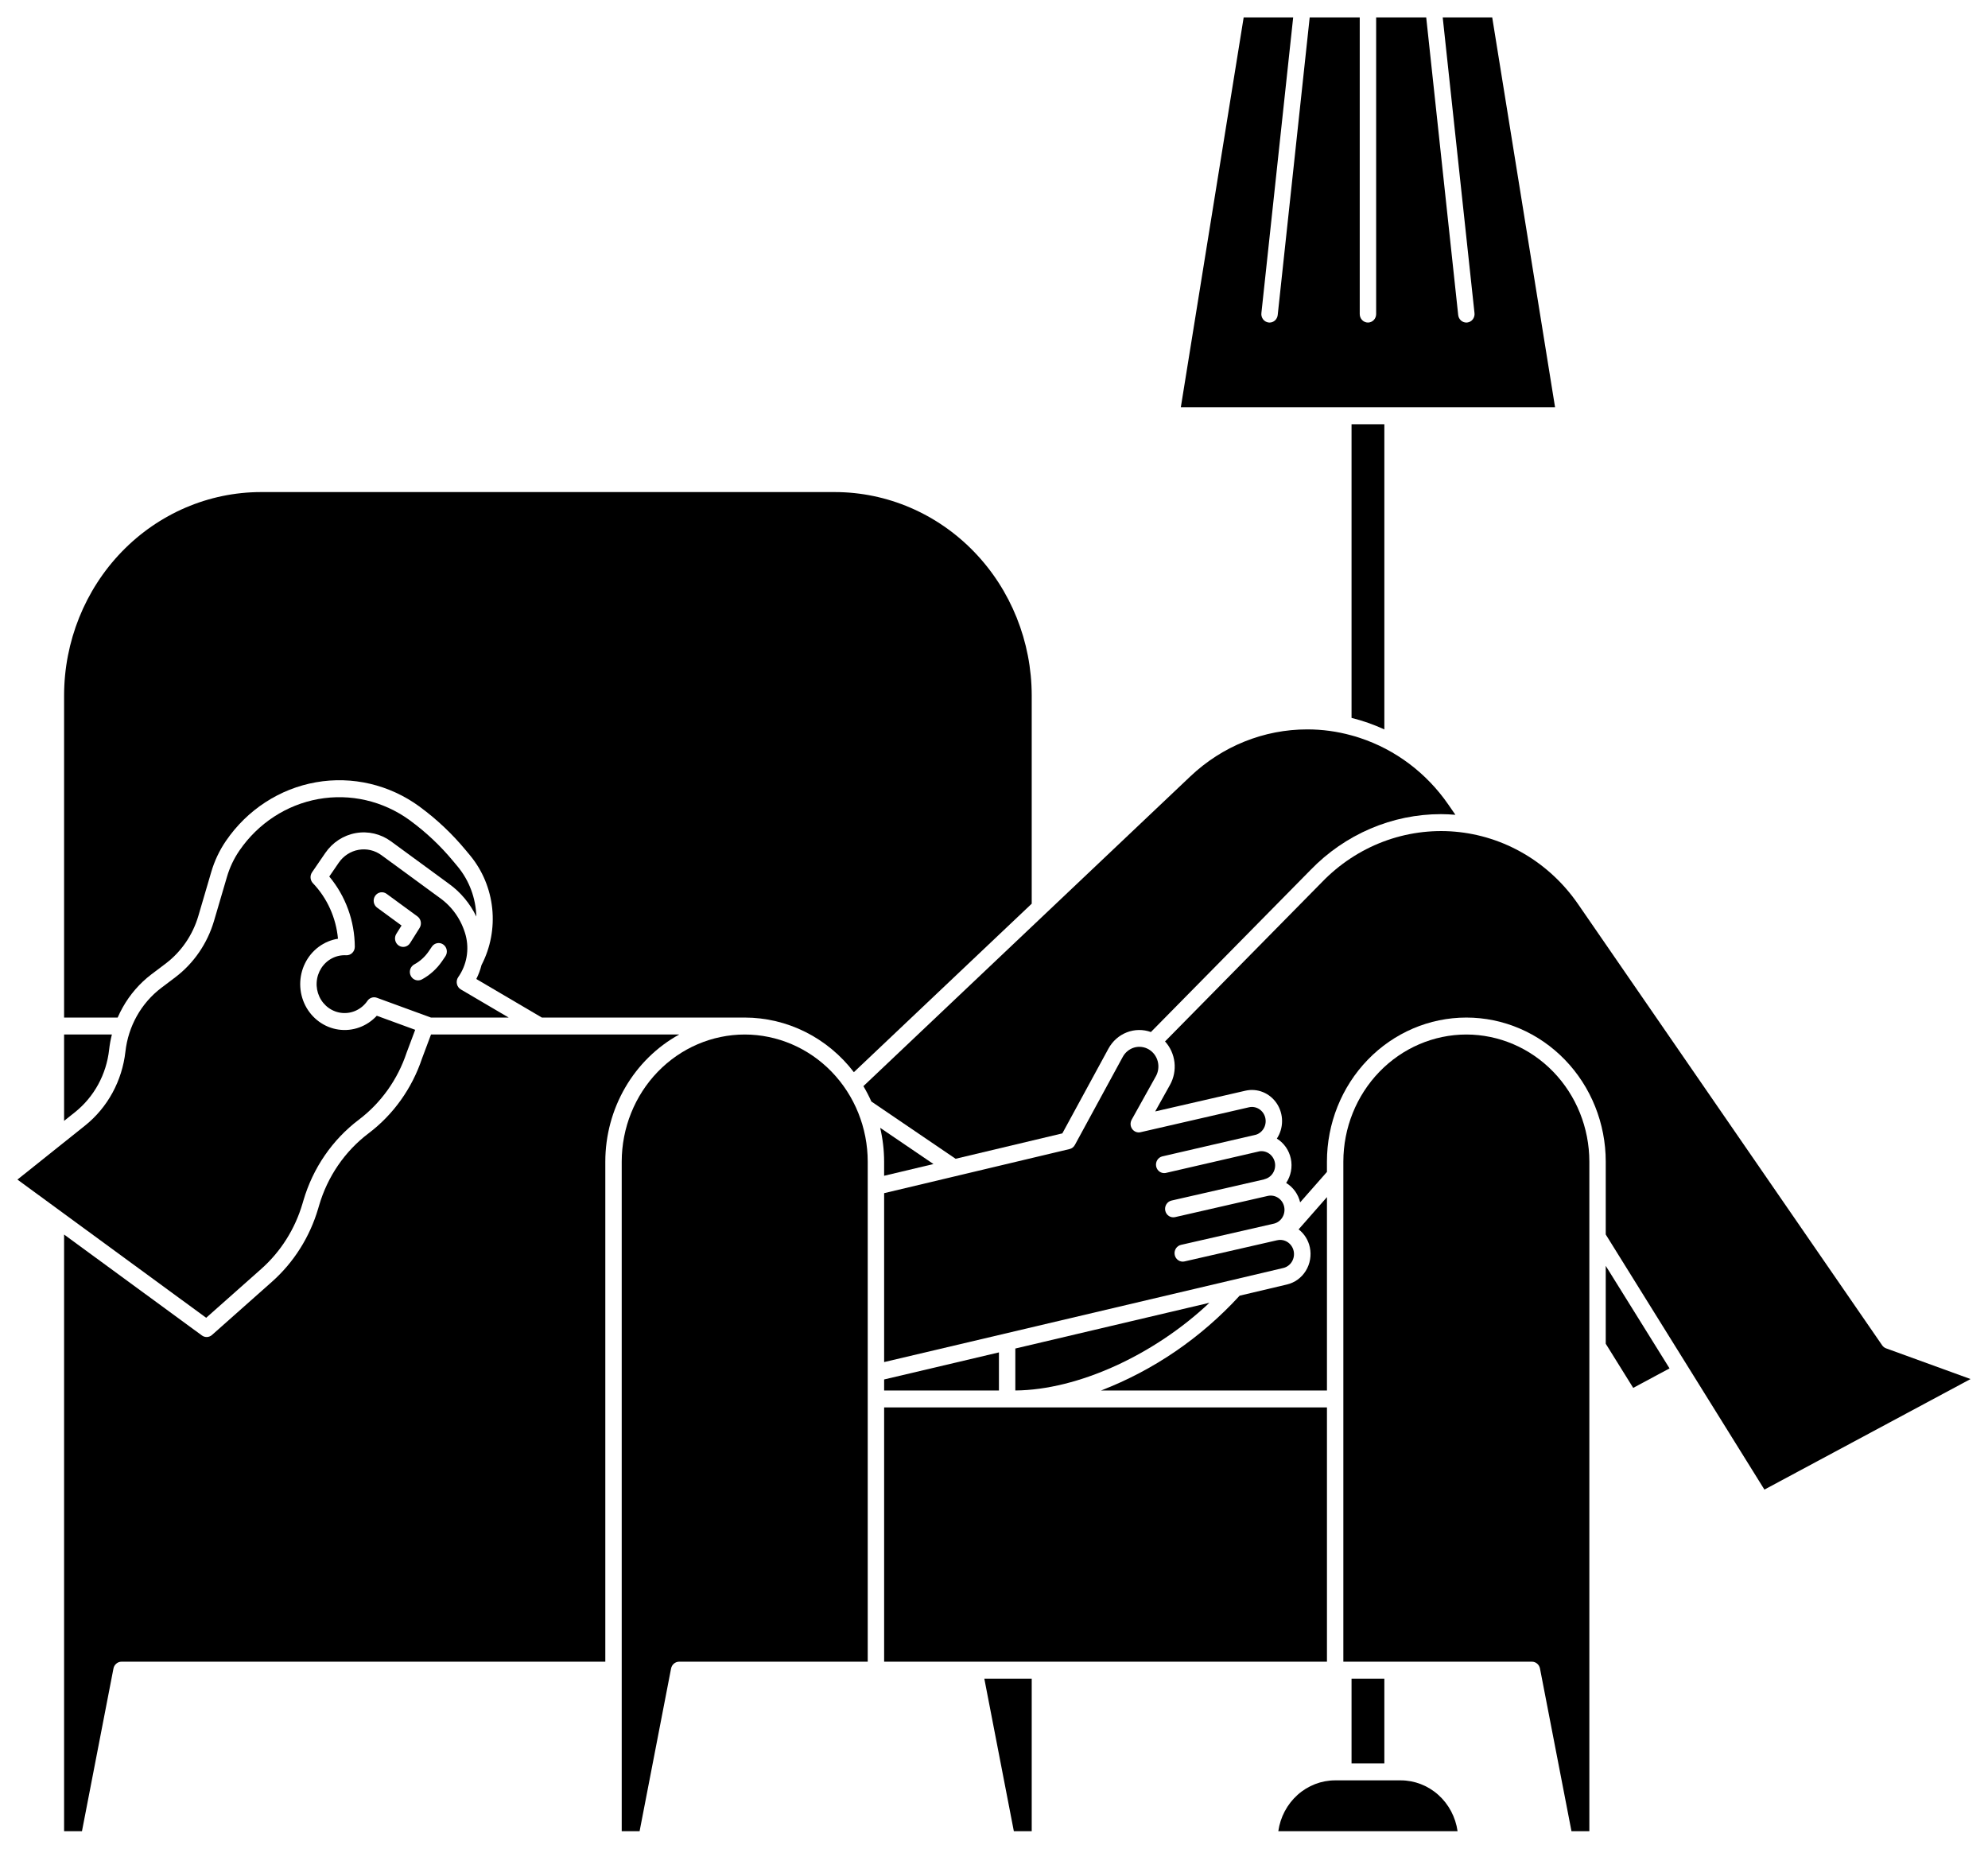
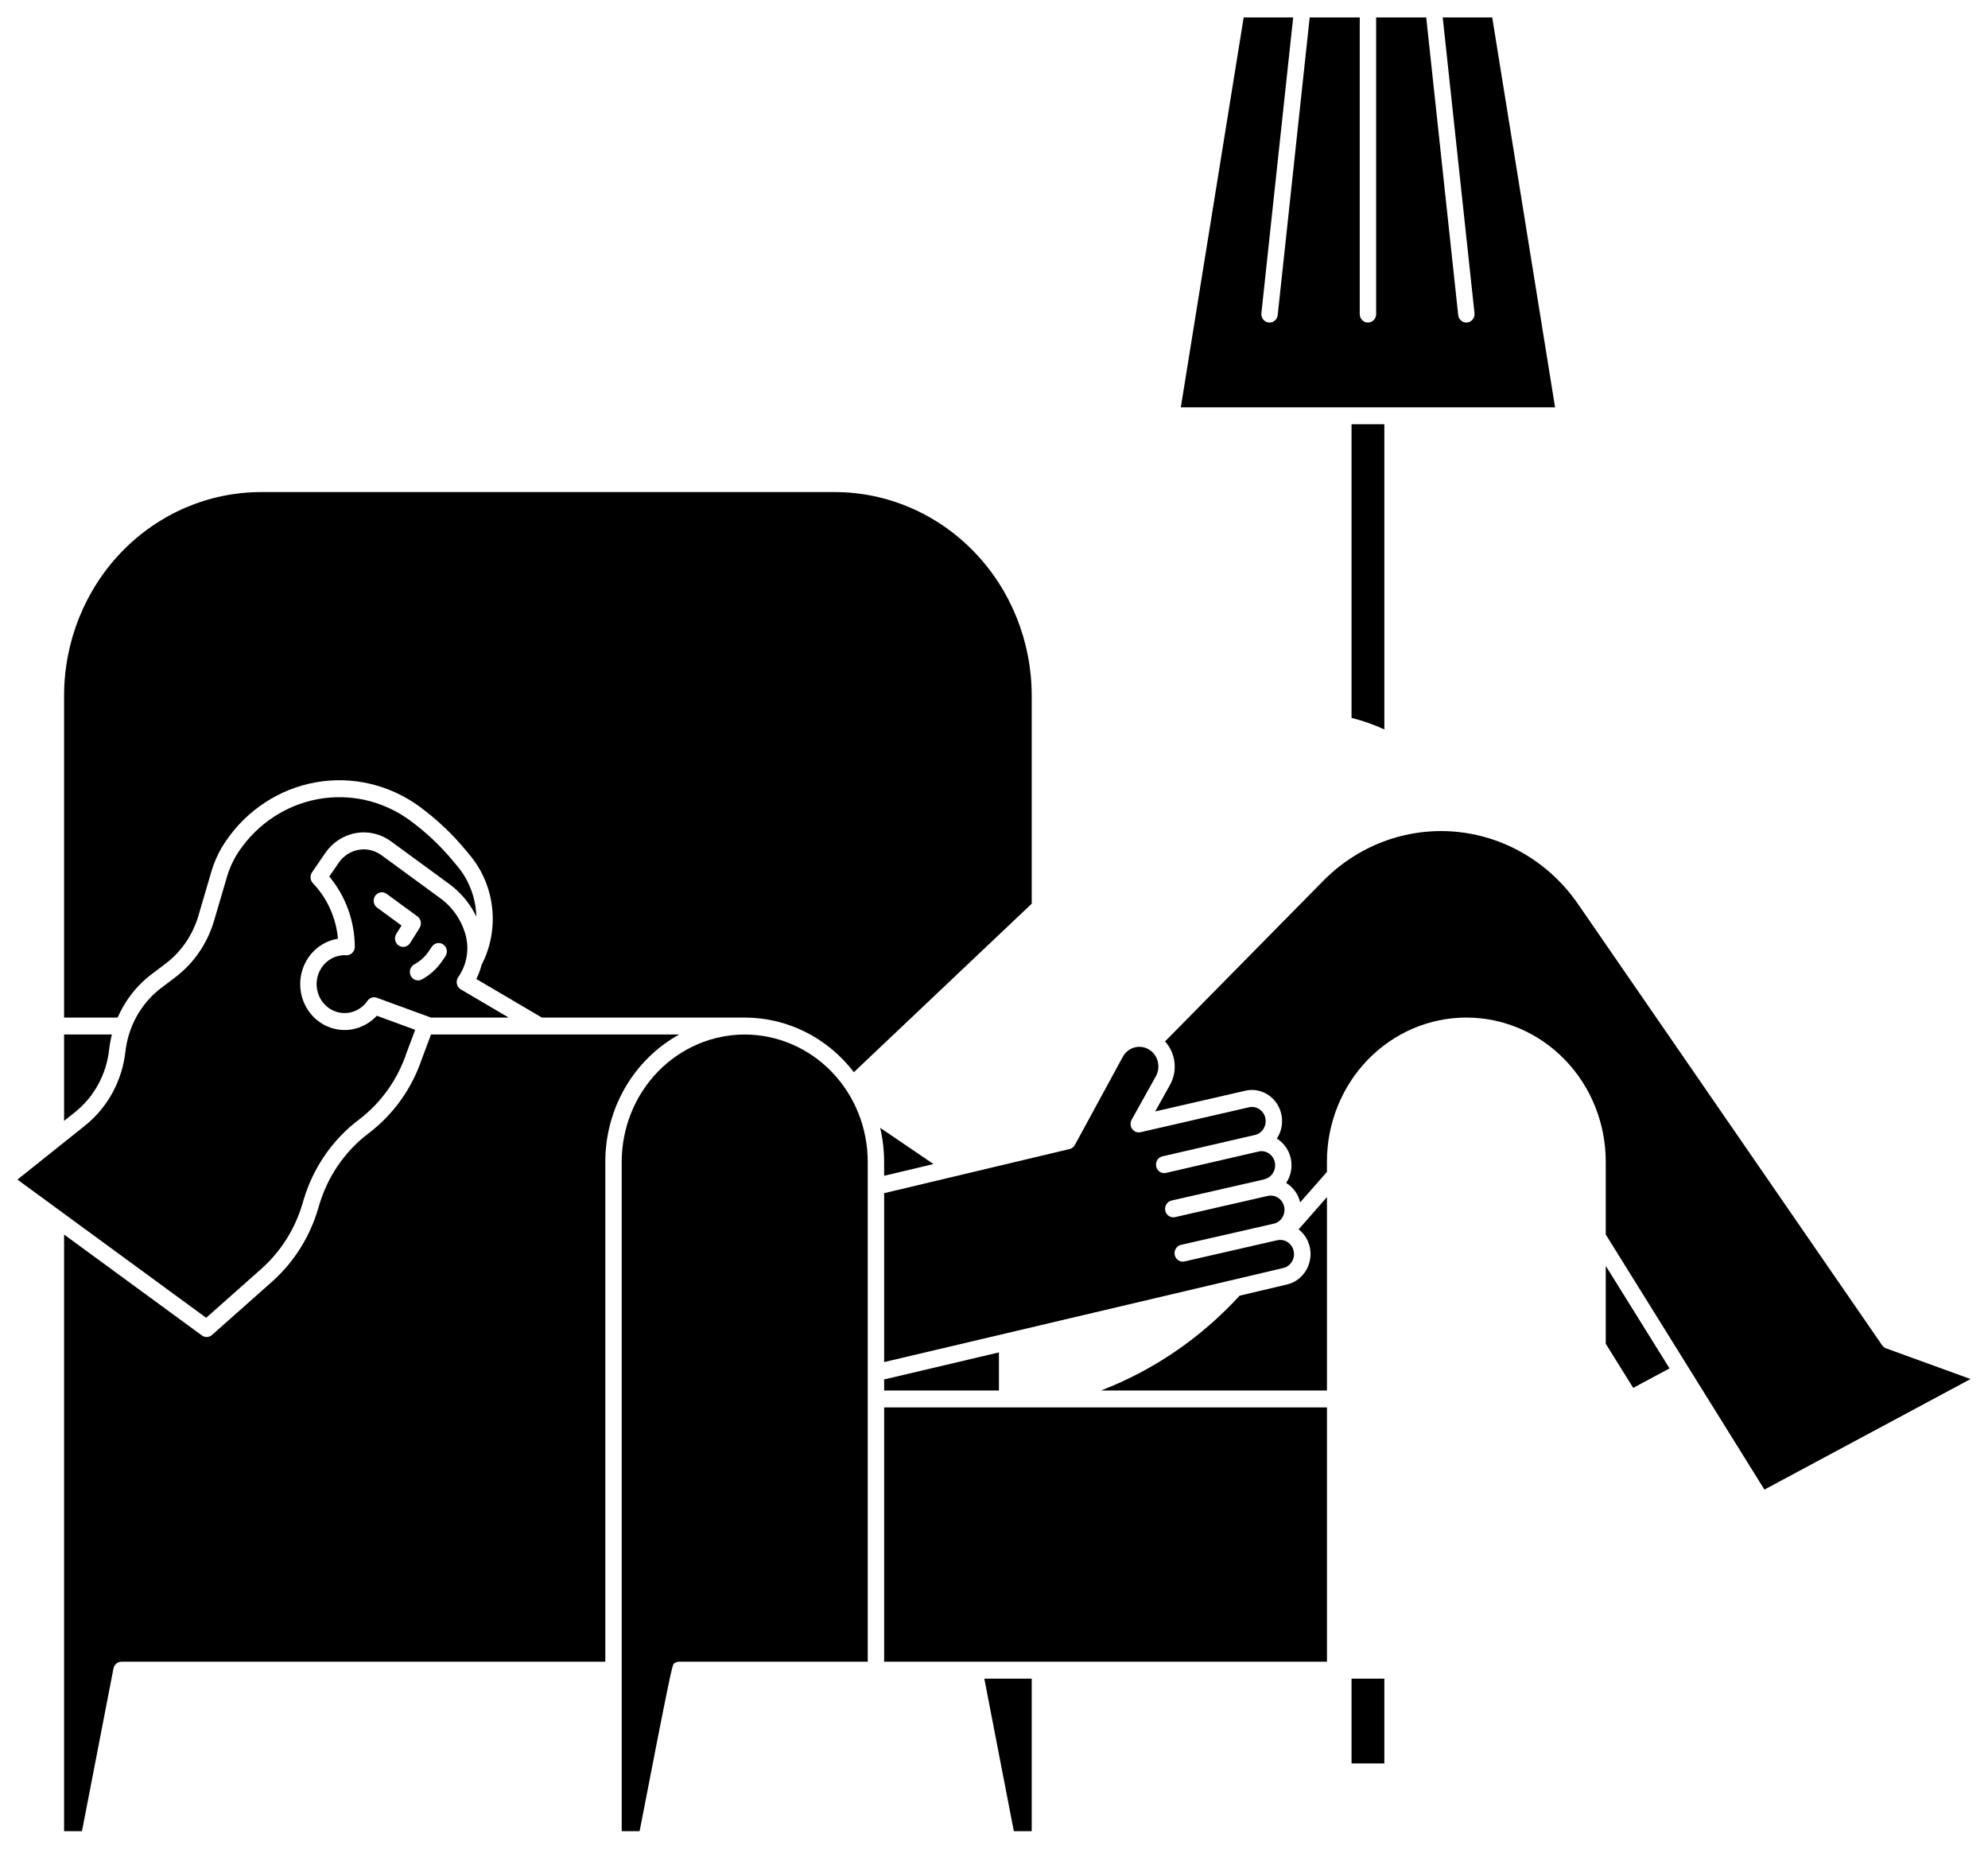
<svg xmlns="http://www.w3.org/2000/svg" viewBox="1945 2444.988 114 106" width="114" height="106">
  <path fill="black" stroke="none" fill-opacity="1" stroke-width="1" stroke-opacity="1" baseline-shift="baseline" color-interpolation-filters="linearRGB" color-interpolation="sRGB" color="rgb(51, 51, 51)" font-stretch="normal" id="tSvg88cb5bef2f" title="Path 32" d="M 2024.384 2541.241 C 2023.757 2541.241 2023.13 2541.241 2022.503 2541.241 C 2022.503 2542.861 2022.503 2544.481 2022.503 2546.101 C 2023.13 2546.101 2023.757 2546.101 2024.384 2546.101C 2024.384 2544.481 2024.384 2542.861 2024.384 2541.241Z" style="" />
  <path fill="black" stroke="none" fill-opacity="1" stroke-width="1" stroke-opacity="1" baseline-shift="baseline" color-interpolation-filters="linearRGB" color-interpolation="sRGB" color="rgb(51, 51, 51)" font-stretch="normal" id="tSvgabb41220a4" title="Path 33" d="M 2024.384 2486.813 C 2024.384 2480.98 2024.384 2475.148 2024.384 2469.315 C 2023.757 2469.315 2023.13 2469.315 2022.503 2469.315 C 2022.503 2474.928 2022.503 2480.54 2022.503 2486.152C 2023.149 2486.312 2023.778 2486.533 2024.384 2486.813Z" style="" />
  <path fill="black" stroke="none" fill-opacity="1" stroke-width="1" stroke-opacity="1" baseline-shift="baseline" color-interpolation-filters="linearRGB" color-interpolation="sRGB" color="rgb(51, 51, 51)" font-stretch="normal" id="tSvgb15b6a59f5" title="Path 34" d="M 1983.948 2504.306 C 1979.204 2504.306 1974.46 2504.306 1969.716 2504.306 C 1969.544 2504.765 1969.372 2505.223 1969.2 2505.682 C 1968.624 2507.403 1967.554 2508.901 1966.131 2509.975 C 1964.778 2510.998 1963.783 2512.449 1963.298 2514.108 C 1963.28 2514.167 1963.263 2514.225 1963.246 2514.284 C 1962.766 2515.917 1961.845 2517.375 1960.592 2518.486 C 1959.447 2519.502 1958.302 2520.518 1957.157 2521.534 C 1957.077 2521.605 1956.977 2521.646 1956.872 2521.651 C 1956.767 2521.656 1956.664 2521.625 1956.578 2521.562 C 1953.944 2519.633 1951.31 2517.704 1948.675 2515.775 C 1948.675 2527.179 1948.675 2538.584 1948.675 2549.988 C 1949.017 2549.988 1949.359 2549.988 1949.7 2549.988 C 1950.302 2546.879 1950.904 2543.769 1951.506 2540.659 C 1951.527 2540.549 1951.585 2540.45 1951.669 2540.379 C 1951.753 2540.308 1951.858 2540.268 1951.967 2540.268 C 1961.215 2540.268 1970.463 2540.268 1979.711 2540.268 C 1979.711 2530.711 1979.711 2521.153 1979.711 2511.596 C 1979.712 2510.098 1980.107 2508.629 1980.853 2507.345C 1981.599 2506.061 1982.669 2505.01 1983.948 2504.306Z" style="" />
-   <path fill="black" stroke="none" fill-opacity="1" stroke-width="1" stroke-opacity="1" baseline-shift="baseline" color-interpolation-filters="linearRGB" color-interpolation="sRGB" color="rgb(51, 51, 51)" font-stretch="normal" id="tSvg54c2ce6da9" title="Path 35" d="M 1987.705 2504.306 C 1985.835 2504.308 1984.042 2505.077 1982.72 2506.443 C 1981.398 2507.81 1980.654 2509.663 1980.652 2511.596 C 1980.652 2524.393 1980.652 2537.191 1980.652 2549.988 C 1980.993 2549.988 1981.335 2549.988 1981.677 2549.988 C 1982.279 2546.879 1982.88 2543.769 1983.482 2540.659 C 1983.504 2540.549 1983.561 2540.45 1983.645 2540.379 C 1983.729 2540.308 1983.835 2540.268 1983.943 2540.268 C 1987.548 2540.268 1991.154 2540.268 1994.759 2540.268 C 1994.759 2530.711 1994.759 2521.153 1994.759 2511.596 C 1994.757 2509.663 1994.013 2507.81 1992.691 2506.443C 1991.368 2505.077 1989.575 2504.308 1987.705 2504.306Z" style="" />
-   <path fill="black" stroke="none" fill-opacity="1" stroke-width="1" stroke-opacity="1" baseline-shift="baseline" color-interpolation-filters="linearRGB" color-interpolation="sRGB" color="rgb(51, 51, 51)" font-stretch="normal" id="tSvg1746654ee52" title="Path 36" d="M 2005.919 2509.975 C 2006.8 2508.356 2007.68 2506.737 2008.561 2505.118 C 2008.794 2504.689 2009.166 2504.358 2009.611 2504.184 C 2010.057 2504.009 2010.547 2504.002 2010.997 2504.164 C 2014.049 2501.066 2017.1 2497.969 2020.152 2494.871 C 2021.134 2493.856 2022.301 2493.051 2023.585 2492.502 C 2024.868 2491.952 2026.244 2491.67 2027.634 2491.67 C 2027.91 2491.67 2028.185 2491.686 2028.459 2491.708 C 2028.458 2491.707 2028.457 2491.706 2028.456 2491.704 C 2028.322 2491.509 2028.187 2491.314 2028.052 2491.119 C 2026.804 2489.311 2025.022 2487.97 2022.973 2487.297 C 2022.818 2487.243 2022.661 2487.197 2022.503 2487.156 C 2021.675 2486.926 2020.821 2486.81 2019.964 2486.811 C 2017.48 2486.809 2015.086 2487.772 2013.256 2489.508 C 2007.008 2495.427 2000.76 2501.346 1994.512 2507.266 C 1994.512 2507.266 1994.511 2507.267 1994.511 2507.267 C 1994.68 2507.551 1994.832 2507.844 1994.967 2508.147 C 1996.577 2509.242 1998.188 2510.336 1999.798 2511.431C 2001.838 2510.946 2003.879 2510.461 2005.919 2509.975Z" style="" />
+   <path fill="black" stroke="none" fill-opacity="1" stroke-width="1" stroke-opacity="1" baseline-shift="baseline" color-interpolation-filters="linearRGB" color-interpolation="sRGB" color="rgb(51, 51, 51)" font-stretch="normal" id="tSvg54c2ce6da9" title="Path 35" d="M 1987.705 2504.306 C 1985.835 2504.308 1984.042 2505.077 1982.72 2506.443 C 1981.398 2507.81 1980.654 2509.663 1980.652 2511.596 C 1980.652 2524.393 1980.652 2537.191 1980.652 2549.988 C 1980.993 2549.988 1981.335 2549.988 1981.677 2549.988 C 1983.504 2540.549 1983.561 2540.45 1983.645 2540.379 C 1983.729 2540.308 1983.835 2540.268 1983.943 2540.268 C 1987.548 2540.268 1991.154 2540.268 1994.759 2540.268 C 1994.759 2530.711 1994.759 2521.153 1994.759 2511.596 C 1994.757 2509.663 1994.013 2507.81 1992.691 2506.443C 1991.368 2505.077 1989.575 2504.308 1987.705 2504.306Z" style="" />
  <path fill="black" stroke="none" fill-opacity="1" stroke-width="1" stroke-opacity="1" baseline-shift="baseline" color-interpolation-filters="linearRGB" color-interpolation="sRGB" color="rgb(51, 51, 51)" font-stretch="normal" id="tSvg16b479f634" title="Path 37" d="M 2011.277 2506.709 C 2011.35 2506.581 2011.398 2506.438 2011.417 2506.29 C 2011.437 2506.142 2011.427 2505.992 2011.39 2505.847 C 2011.353 2505.703 2011.288 2505.568 2011.2 2505.45 C 2011.112 2505.331 2011.001 2505.233 2010.876 2505.159 C 2010.75 2505.085 2010.612 2505.038 2010.468 2505.02 C 2010.325 2505.001 2010.179 2505.013 2010.04 2505.053 C 2009.901 2505.094 2009.771 2505.163 2009.658 2505.256 C 2009.545 2505.348 2009.451 2505.463 2009.381 2505.594 C 2008.466 2507.276 2007.552 2508.957 2006.637 2510.639 C 2006.605 2510.698 2006.561 2510.749 2006.509 2510.79 C 2006.456 2510.83 2006.396 2510.859 2006.333 2510.874 C 2002.788 2511.717 1999.244 2512.56 1995.7 2513.403 C 1995.7 2516.632 1995.7 2519.86 1995.7 2523.088 C 2003.33 2521.289 2010.961 2519.491 2018.591 2517.693 C 2018.793 2517.645 2018.968 2517.517 2019.079 2517.337 C 2019.19 2517.157 2019.229 2516.939 2019.186 2516.729 C 2019.143 2516.52 2019.022 2516.337 2018.85 2516.219 C 2018.677 2516.101 2018.467 2516.057 2018.264 2516.098 C 2018.261 2516.099 2018.257 2516.1 2018.254 2516.101 C 2018.249 2516.101 2018.244 2516.101 2018.238 2516.102 C 2016.467 2516.507 2014.696 2516.912 2012.925 2517.317 C 2012.803 2517.345 2012.675 2517.322 2012.57 2517.252 C 2012.465 2517.183 2012.391 2517.074 2012.364 2516.948 C 2012.337 2516.822 2012.36 2516.69 2012.427 2516.581 C 2012.494 2516.473 2012.6 2516.396 2012.722 2516.368 C 2014.497 2515.962 2016.272 2515.557 2018.047 2515.151 C 2018.052 2515.151 2018.056 2515.151 2018.06 2515.149 C 2018.261 2515.097 2018.434 2514.966 2018.542 2514.784 C 2018.65 2514.602 2018.684 2514.384 2018.638 2514.175 C 2018.592 2513.967 2018.469 2513.786 2018.295 2513.671 C 2018.121 2513.556 2017.91 2513.516 2017.707 2513.559 C 2015.932 2513.965 2014.157 2514.371 2012.382 2514.777 C 2012.26 2514.804 2012.132 2514.781 2012.027 2514.712 C 2011.922 2514.643 2011.848 2514.533 2011.821 2514.407 C 2011.794 2514.281 2011.817 2514.149 2011.884 2514.041 C 2011.951 2513.932 2012.057 2513.855 2012.179 2513.827 C 2013.954 2513.422 2015.729 2513.016 2017.504 2512.61 C 2017.504 2512.608 2017.503 2512.605 2017.503 2512.603 C 2017.701 2512.558 2017.875 2512.436 2017.988 2512.262 C 2018.101 2512.088 2018.145 2511.876 2018.111 2511.669 C 2018.076 2511.463 2017.966 2511.278 2017.803 2511.153 C 2017.64 2511.029 2017.436 2510.974 2017.235 2511.001 C 2017.211 2511.007 2011.84 2512.246 2011.84 2512.246 C 2011.72 2512.267 2011.598 2512.24 2011.497 2512.171 C 2011.397 2512.101 2011.326 2511.995 2011.3 2511.873 C 2011.274 2511.751 2011.294 2511.623 2011.356 2511.516 C 2011.419 2511.409 2011.519 2511.331 2011.635 2511.298 C 2011.635 2511.298 2017.007 2510.053 2017.031 2510.049 C 2017.225 2509.985 2017.386 2509.846 2017.483 2509.662 C 2017.58 2509.478 2017.604 2509.262 2017.551 2509.06 C 2017.498 2508.858 2017.371 2508.685 2017.198 2508.577 C 2017.024 2508.468 2016.817 2508.434 2016.619 2508.479 C 2014.547 2508.956 2012.475 2509.432 2010.403 2509.908 C 2010.314 2509.929 2010.222 2509.922 2010.136 2509.889 C 2010.051 2509.856 2009.977 2509.798 2009.923 2509.722 C 2009.869 2509.646 2009.837 2509.555 2009.832 2509.461 C 2009.827 2509.367 2009.849 2509.273 2009.894 2509.191C 2010.355 2508.364 2010.816 2507.537 2011.277 2506.709Z" style="" />
  <path fill="black" stroke="none" fill-opacity="1" stroke-width="1" stroke-opacity="1" baseline-shift="baseline" color-interpolation-filters="linearRGB" color-interpolation="sRGB" color="rgb(51, 51, 51)" font-stretch="normal" id="tSvg16a48700012" title="Path 38" d="M 1959.979 2517.749 C 1961.098 2516.757 1961.919 2515.456 1962.347 2513.999 C 1962.364 2513.94 1962.382 2513.882 1962.399 2513.823 C 1962.944 2511.964 1964.058 2510.339 1965.575 2509.192 C 1966.847 2508.23 1967.804 2506.888 1968.317 2505.348 C 1968.481 2504.911 1968.645 2504.473 1968.809 2504.036 C 1968.075 2503.767 1967.341 2503.498 1966.607 2503.23 C 1966.327 2503.533 1965.982 2503.764 1965.599 2503.901 C 1965.217 2504.039 1964.807 2504.081 1964.406 2504.022 C 1964.005 2503.964 1963.623 2503.807 1963.292 2503.565 C 1962.961 2503.324 1962.69 2503.004 1962.503 2502.632 C 1962.316 2502.261 1962.217 2501.848 1962.215 2501.429 C 1962.213 2501.01 1962.308 2500.597 1962.492 2500.224 C 1962.675 2499.85 1962.943 2499.528 1963.271 2499.283 C 1963.6 2499.037 1963.981 2498.877 1964.381 2498.814 C 1964.271 2497.612 1963.763 2496.486 1962.942 2495.627 C 1962.865 2495.546 1962.818 2495.439 1962.809 2495.325 C 1962.8 2495.211 1962.83 2495.098 1962.894 2495.005 C 1963.148 2494.634 1963.402 2494.263 1963.656 2493.893 C 1964.07 2493.289 1964.7 2492.88 1965.405 2492.756 C 1966.111 2492.631 1966.836 2492.802 1967.42 2493.229 C 1968.53 2494.042 1969.64 2494.855 1970.75 2495.668 C 1971.415 2496.148 1971.952 2496.792 1972.315 2497.542 C 1972.286 2496.489 1971.909 2495.478 1971.247 2494.677 C 1971.16 2494.572 1971.073 2494.468 1970.986 2494.364 C 1970.259 2493.486 1969.429 2492.703 1968.515 2492.035 C 1968.504 2492.027 1968.493 2492.019 1968.483 2492.01 C 1966.963 2490.91 1965.084 2490.477 1963.257 2490.805 C 1961.429 2491.133 1959.802 2492.195 1958.729 2493.759 C 1958.413 2494.22 1958.171 2494.731 1958.013 2495.273 C 1957.766 2496.113 1957.519 2496.953 1957.272 2497.794 C 1956.89 2499.085 1956.116 2500.215 1955.064 2501.016 C 1954.791 2501.223 1954.517 2501.43 1954.243 2501.636 C 1953.677 2502.067 1953.202 2502.613 1952.849 2503.241 C 1952.496 2503.87 1952.273 2504.567 1952.192 2505.288 C 1952.099 2506.117 1951.847 2506.918 1951.451 2507.645 C 1951.055 2508.372 1950.522 2509.01 1949.885 2509.521 C 1948.59 2510.555 1947.295 2511.589 1946 2512.624 C 1949.608 2515.265 1953.215 2517.907 1956.823 2520.549C 1957.875 2519.615 1958.927 2518.682 1959.979 2517.749Z" style="" />
  <path fill="black" stroke="none" fill-opacity="1" stroke-width="1" stroke-opacity="1" baseline-shift="baseline" color-interpolation-filters="linearRGB" color-interpolation="sRGB" color="rgb(51, 51, 51)" font-stretch="normal" id="tSvgda4c85471c" title="Path 39" d="M 2021.093 2513.629 C 2021.093 2517.325 2021.093 2521.021 2021.093 2524.717 C 2016.774 2524.717 2012.456 2524.717 2008.138 2524.717 C 2011.154 2523.556 2013.872 2521.697 2016.085 2519.281 C 2016.989 2519.068 2017.894 2518.854 2018.798 2518.64 C 2019.245 2518.536 2019.634 2518.254 2019.88 2517.855 C 2020.127 2517.455 2020.21 2516.971 2020.112 2516.509 C 2020.025 2516.097 2019.796 2515.731 2019.468 2515.479C 2020.01 2514.862 2020.551 2514.246 2021.093 2513.629Z" style="" />
  <path fill="black" stroke="none" fill-opacity="1" stroke-width="1" stroke-opacity="1" baseline-shift="baseline" color-interpolation-filters="linearRGB" color-interpolation="sRGB" color="rgb(51, 51, 51)" font-stretch="normal" id="tSvgc374210b16" title="Path 40" d="M 1952.035 2502.755 C 1952.452 2502.01 1953.014 2501.362 1953.686 2500.853 C 1953.961 2500.646 1954.235 2500.439 1954.509 2500.232 C 1955.397 2499.556 1956.051 2498.601 1956.373 2497.511 C 1956.62 2496.671 1956.866 2495.831 1957.113 2494.991 C 1957.3 2494.349 1957.587 2493.743 1957.962 2493.197 C 1959.183 2491.416 1961.038 2490.21 1963.119 2489.843 C 1965.2 2489.476 1967.337 2489.978 1969.06 2491.239 C 1969.072 2491.248 1969.084 2491.257 1969.094 2491.266 C 1970.057 2491.975 1970.932 2492.802 1971.701 2493.73 C 1971.788 2493.834 1971.875 2493.938 1971.961 2494.042 C 1972.669 2494.9 1973.109 2495.958 1973.226 2497.079 C 1973.342 2498.2 1973.128 2499.331 1972.612 2500.323 C 1972.542 2500.601 1972.442 2500.869 1972.313 2501.123 C 1973.566 2501.86 1974.82 2502.597 1976.073 2503.334 C 1979.95 2503.334 1983.828 2503.334 1987.705 2503.334 C 1988.909 2503.334 1990.098 2503.616 1991.182 2504.158 C 1992.266 2504.701 1993.217 2505.489 1993.964 2506.466 C 1993.965 2506.465 1993.966 2506.464 1993.966 2506.464 C 1997.365 2503.244 2000.764 2500.024 2004.163 2496.805 C 2004.163 2492.825 2004.163 2488.846 2004.163 2484.867 C 2004.16 2481.774 2002.97 2478.81 2000.854 2476.623 C 1998.738 2474.437 1995.87 2473.207 1992.878 2473.203 C 1981.905 2473.203 1970.933 2473.203 1959.961 2473.203 C 1956.969 2473.207 1954.1 2474.437 1951.984 2476.623 C 1949.869 2478.81 1948.678 2481.774 1948.675 2484.867 C 1948.675 2491.022 1948.675 2497.178 1948.675 2503.334 C 1949.699 2503.334 1950.723 2503.334 1951.747 2503.334C 1951.833 2503.136 1951.93 2502.943 1952.035 2502.755Z" style="" />
  <path fill="black" stroke="none" fill-opacity="1" stroke-width="1" stroke-opacity="1" baseline-shift="baseline" color-interpolation-filters="linearRGB" color-interpolation="sRGB" color="rgb(51, 51, 51)" font-stretch="normal" id="tSvg2125f1a1e8" title="Path 41" d="M 1951.257 2505.181 C 1951.29 2504.886 1951.343 2504.593 1951.416 2504.306 C 1950.502 2504.306 1949.589 2504.306 1948.675 2504.306 C 1948.675 2505.957 1948.675 2507.608 1948.675 2509.258 C 1948.887 2509.09 1949.098 2508.921 1949.31 2508.752 C 1949.848 2508.32 1950.297 2507.782 1950.632 2507.169C 1950.966 2506.556 1951.179 2505.88 1951.257 2505.181Z" style="" />
  <path fill="black" stroke="none" fill-opacity="1" stroke-width="1" stroke-opacity="1" baseline-shift="baseline" color-interpolation-filters="linearRGB" color-interpolation="sRGB" color="rgb(51, 51, 51)" font-stretch="normal" id="tSvge0d0775689" title="Path 42" d="M 1964.85 2499.762 C 1964.571 2499.746 1964.293 2499.805 1964.043 2499.934 C 1963.793 2500.063 1963.581 2500.257 1963.426 2500.497 C 1963.271 2500.737 1963.179 2501.015 1963.16 2501.303 C 1963.14 2501.59 1963.194 2501.878 1963.315 2502.138 C 1963.436 2502.398 1963.621 2502.621 1963.851 2502.784 C 1964.081 2502.948 1964.349 2503.046 1964.627 2503.07 C 1964.905 2503.094 1965.184 2503.043 1965.437 2502.921 C 1965.691 2502.8 1965.909 2502.612 1966.07 2502.376 C 1966.129 2502.29 1966.214 2502.226 1966.312 2502.194 C 1966.409 2502.162 1966.514 2502.164 1966.611 2502.199 C 1967.645 2502.577 1968.679 2502.956 1969.713 2503.334 C 1971.199 2503.334 1972.685 2503.334 1974.17 2503.334 C 1973.256 2502.796 1972.341 2502.259 1971.426 2501.721 C 1971.369 2501.688 1971.319 2501.642 1971.28 2501.587 C 1971.241 2501.533 1971.214 2501.47 1971.2 2501.404 C 1971.185 2501.338 1971.185 2501.269 1971.198 2501.203 C 1971.21 2501.136 1971.237 2501.073 1971.275 2501.018 C 1971.516 2500.676 1971.68 2500.282 1971.754 2499.866 C 1971.828 2499.449 1971.811 2499.021 1971.703 2498.612 C 1971.465 2497.736 1970.935 2496.975 1970.207 2496.463 C 1969.097 2495.65 1967.987 2494.837 1966.877 2494.025 C 1966.688 2493.886 1966.475 2493.788 1966.25 2493.735 C 1966.025 2493.682 1965.792 2493.675 1965.564 2493.716 C 1965.336 2493.756 1965.118 2493.842 1964.923 2493.969 C 1964.727 2494.096 1964.558 2494.262 1964.424 2494.457 C 1964.243 2494.721 1964.063 2494.984 1963.882 2495.248 C 1964.818 2496.367 1965.337 2497.794 1965.346 2499.273 C 1965.346 2499.339 1965.333 2499.405 1965.308 2499.466 C 1965.283 2499.527 1965.246 2499.582 1965.2 2499.628 C 1965.153 2499.674 1965.098 2499.709 1965.038 2499.732C 1964.978 2499.755 1964.914 2499.765 1964.85 2499.762Z M 1969.578 2499.545 C 1969.641 2499.454 1969.704 2499.362 1969.766 2499.27 C 1969.802 2499.217 1969.847 2499.172 1969.899 2499.137 C 1969.952 2499.103 1970.01 2499.079 1970.072 2499.068 C 1970.133 2499.056 1970.196 2499.058 1970.257 2499.072 C 1970.317 2499.086 1970.375 2499.112 1970.426 2499.15 C 1970.476 2499.187 1970.52 2499.234 1970.553 2499.289 C 1970.586 2499.343 1970.608 2499.404 1970.618 2499.468 C 1970.628 2499.531 1970.626 2499.596 1970.611 2499.659 C 1970.597 2499.721 1970.57 2499.78 1970.534 2499.832 C 1970.471 2499.924 1970.408 2500.016 1970.346 2500.107 C 1970.045 2500.544 1969.649 2500.901 1969.189 2501.149 C 1969.078 2501.208 1968.949 2501.219 1968.83 2501.18 C 1968.711 2501.142 1968.612 2501.055 1968.555 2500.941 C 1968.497 2500.827 1968.486 2500.693 1968.524 2500.57 C 1968.562 2500.447 1968.645 2500.345 1968.756 2500.286 C 1969.083 2500.11 1969.364 2499.856 1969.578 2499.545C 1969.578 2499.545 1969.578 2499.545 1969.578 2499.545Z M 1966.514 2496.354 C 1966.586 2496.249 1966.696 2496.178 1966.818 2496.156 C 1966.941 2496.135 1967.068 2496.164 1967.169 2496.239 C 1967.759 2496.671 1968.348 2497.102 1968.938 2497.534 C 1969.037 2497.606 1969.105 2497.715 1969.128 2497.839 C 1969.151 2497.962 1969.127 2498.089 1969.061 2498.195 C 1968.879 2498.484 1968.698 2498.773 1968.517 2499.062 C 1968.449 2499.171 1968.342 2499.246 1968.22 2499.273 C 1968.098 2499.3 1967.971 2499.276 1967.866 2499.206 C 1967.761 2499.136 1967.688 2499.026 1967.662 2498.9 C 1967.636 2498.773 1967.659 2498.642 1967.727 2498.534 C 1967.827 2498.375 1967.926 2498.216 1968.026 2498.057 C 1967.559 2497.715 1967.092 2497.374 1966.626 2497.032 C 1966.524 2496.957 1966.455 2496.844 1966.434 2496.717C 1966.413 2496.59 1966.442 2496.459 1966.514 2496.354Z" style="" />
-   <path fill="black" stroke="none" fill-opacity="1" stroke-width="1" stroke-opacity="1" baseline-shift="baseline" color-interpolation-filters="linearRGB" color-interpolation="sRGB" color="rgb(51, 51, 51)" font-stretch="normal" id="tSvg973602bb0" title="Path 43" d="M 2029.086 2504.306 C 2027.216 2504.308 2025.424 2505.077 2024.101 2506.444 C 2022.779 2507.81 2022.035 2509.663 2022.033 2511.596 C 2022.033 2521.153 2022.033 2530.711 2022.033 2540.268 C 2025.638 2540.268 2029.243 2540.268 2032.848 2540.268 C 2032.957 2540.268 2033.062 2540.308 2033.146 2540.379 C 2033.23 2540.45 2033.288 2540.549 2033.309 2540.659 C 2033.911 2543.769 2034.513 2546.879 2035.115 2549.988 C 2035.457 2549.988 2035.798 2549.988 2036.14 2549.988 C 2036.14 2537.191 2036.14 2524.393 2036.14 2511.596 C 2036.138 2509.663 2035.394 2507.81 2034.072 2506.444C 2032.749 2505.077 2030.956 2504.308 2029.086 2504.306Z" style="" />
  <path fill="black" stroke="none" fill-opacity="1" stroke-width="1" stroke-opacity="1" baseline-shift="baseline" color-interpolation-filters="linearRGB" color-interpolation="sRGB" color="rgb(51, 51, 51)" font-stretch="normal" id="tSvgb827ddefe5" title="Path 44" d="M 2021.093 2525.689 C 2012.628 2525.689 2004.164 2525.689 1995.7 2525.689 C 1995.7 2530.549 1995.7 2535.409 1995.7 2540.268 C 2004.164 2540.268 2012.628 2540.268 2021.093 2540.268C 2021.093 2535.409 2021.093 2530.549 2021.093 2525.689Z" style="" />
-   <path fill="black" stroke="none" fill-opacity="1" stroke-width="1" stroke-opacity="1" baseline-shift="baseline" color-interpolation-filters="linearRGB" color-interpolation="sRGB" color="rgb(51, 51, 51)" font-stretch="normal" id="tSvg737765f369" title="Path 45" d="M 2003.223 2524.717 C 2006.813 2524.688 2011.183 2522.68 2014.352 2519.689 C 2010.642 2520.563 2006.933 2521.437 2003.223 2522.311C 2003.223 2523.113 2003.223 2523.915 2003.223 2524.717Z" style="" />
  <path fill="black" stroke="none" fill-opacity="1" stroke-width="1" stroke-opacity="1" baseline-shift="baseline" color-interpolation-filters="linearRGB" color-interpolation="sRGB" color="rgb(51, 51, 51)" font-stretch="normal" id="tSvg688273a901" title="Path 46" d="M 2053.156 2522.301 C 2053.065 2522.268 2052.986 2522.206 2052.929 2522.124 C 2047.116 2513.692 2041.303 2505.259 2035.491 2496.827 C 2034.677 2495.646 2033.625 2494.663 2032.406 2493.946 C 2031.188 2493.229 2029.833 2492.796 2028.436 2492.675 C 2027.038 2492.555 2025.633 2492.751 2024.316 2493.249 C 2023 2493.748 2021.804 2494.537 2020.813 2495.562 C 2017.811 2498.609 2014.809 2501.656 2011.808 2504.703 C 2012.108 2505.032 2012.297 2505.452 2012.349 2505.9 C 2012.4 2506.349 2012.31 2506.803 2012.092 2507.194 C 2011.809 2507.702 2011.526 2508.21 2011.243 2508.717 C 2012.967 2508.321 2014.692 2507.925 2016.416 2507.528 C 2016.754 2507.45 2017.106 2507.479 2017.428 2507.611 C 2017.75 2507.743 2018.026 2507.972 2018.221 2508.268 C 2018.415 2508.564 2018.519 2508.913 2018.519 2509.271 C 2018.519 2509.629 2018.415 2509.978 2018.22 2510.274 C 2018.423 2510.399 2018.599 2510.566 2018.737 2510.764 C 2018.875 2510.962 2018.972 2511.187 2019.022 2511.426 C 2019.072 2511.664 2019.074 2511.911 2019.028 2512.15 C 2018.982 2512.39 2018.888 2512.617 2018.754 2512.817 C 2018.953 2512.938 2019.126 2513.098 2019.264 2513.289 C 2019.402 2513.481 2019.501 2513.698 2019.556 2513.93 C 2020.068 2513.348 2020.58 2512.767 2021.092 2512.185 C 2021.092 2511.989 2021.092 2511.792 2021.092 2511.596 C 2021.092 2509.405 2021.934 2507.303 2023.433 2505.754 C 2024.932 2504.204 2026.966 2503.334 2029.086 2503.334 C 2031.206 2503.334 2033.239 2504.204 2034.738 2505.754 C 2036.238 2507.303 2037.08 2509.405 2037.08 2511.596 C 2037.08 2512.988 2037.08 2514.381 2037.08 2515.773 C 2040.113 2520.649 2043.146 2525.524 2046.179 2530.4 C 2050.119 2528.287 2054.06 2526.174 2058 2524.061C 2056.385 2523.474 2054.771 2522.888 2053.156 2522.301Z" style="" />
  <path fill="black" stroke="none" fill-opacity="1" stroke-width="1" stroke-opacity="1" baseline-shift="baseline" color-interpolation-filters="linearRGB" color-interpolation="sRGB" color="rgb(51, 51, 51)" font-stretch="normal" id="tSvg3c75fb4647" title="Path 47" d="M 2037.08 2522.037 C 2037.605 2522.881 2038.13 2523.724 2038.655 2524.568 C 2039.349 2524.195 2040.044 2523.823 2040.738 2523.45 C 2039.519 2521.49 2038.3 2519.531 2037.08 2517.571C 2037.08 2519.059 2037.08 2520.548 2037.08 2522.037Z" style="" />
  <path fill="black" stroke="none" fill-opacity="1" stroke-width="1" stroke-opacity="1" baseline-shift="baseline" color-interpolation-filters="linearRGB" color-interpolation="sRGB" color="rgb(51, 51, 51)" font-stretch="normal" id="tSvg2bfae0aed8" title="Path 48" d="M 1995.7 2524.717 C 1997.894 2524.717 2000.089 2524.717 2002.283 2524.717 C 2002.283 2523.989 2002.283 2523.261 2002.283 2522.533 C 2000.089 2523.05 1997.894 2523.567 1995.7 2524.085C 1995.7 2524.295 1995.7 2524.506 1995.7 2524.717Z" style="" />
  <path fill="black" stroke="none" fill-opacity="1" stroke-width="1" stroke-opacity="1" baseline-shift="baseline" color-interpolation-filters="linearRGB" color-interpolation="sRGB" color="rgb(51, 51, 51)" font-stretch="normal" id="tSvg15de70d90b0" title="Path 49" d="M 1995.699 2512.406 C 1996.642 2512.182 1997.586 2511.957 1998.529 2511.733 C 1997.511 2511.04 1996.492 2510.348 1995.473 2509.656 C 1995.622 2510.291 1995.698 2510.942 1995.699 2511.596C 1995.699 2511.866 1995.699 2512.136 1995.699 2512.406Z" style="" />
  <path fill="black" stroke="none" fill-opacity="1" stroke-width="1" stroke-opacity="1" baseline-shift="baseline" color-interpolation-filters="linearRGB" color-interpolation="sRGB" color="rgb(51, 51, 51)" font-stretch="normal" id="tSvg17d8c0cfbff" title="Path 50" d="M 2003.138 2549.988 C 2003.48 2549.988 2003.822 2549.988 2004.163 2549.988 C 2004.163 2547.072 2004.163 2544.157 2004.163 2541.241 C 2003.257 2541.241 2002.351 2541.241 2001.445 2541.241C 2002.009 2544.157 2002.574 2547.072 2003.138 2549.988Z" style="" />
-   <path fill="black" stroke="none" fill-opacity="1" stroke-width="1" stroke-opacity="1" baseline-shift="baseline" color-interpolation-filters="linearRGB" color-interpolation="sRGB" color="rgb(51, 51, 51)" font-stretch="normal" id="tSvg290dcbf42e" title="Path 51" d="M 2025.324 2547.072 C 2024.07 2547.072 2022.816 2547.072 2021.562 2547.072 C 2020.771 2547.073 2020.006 2547.368 2019.408 2547.904 C 2018.81 2548.44 2018.418 2549.179 2018.303 2549.988 C 2021.73 2549.988 2025.156 2549.988 2028.583 2549.988 C 2028.469 2549.179 2028.077 2548.44 2027.478 2547.904C 2026.88 2547.368 2026.115 2547.073 2025.324 2547.072Z" style="" />
  <path fill="black" stroke="none" fill-opacity="1" stroke-width="1" stroke-opacity="1" baseline-shift="baseline" color-interpolation-filters="linearRGB" color-interpolation="sRGB" color="rgb(51, 51, 51)" font-stretch="normal" id="tSvgaaa91639e7" title="Path 52" d="M 2030.57 2445.988 C 2029.624 2445.988 2028.677 2445.988 2027.731 2445.988 C 2028.339 2451.64 2028.946 2457.292 2029.554 2462.944 C 2029.568 2463.072 2029.531 2463.2 2029.454 2463.301 C 2029.376 2463.402 2029.262 2463.466 2029.138 2463.48 C 2029.121 2463.482 2029.104 2463.483 2029.086 2463.483 C 2028.971 2463.483 2028.859 2463.439 2028.773 2463.359 C 2028.687 2463.28 2028.632 2463.17 2028.619 2463.051 C 2028.008 2457.364 2027.396 2451.676 2026.785 2445.988 C 2025.828 2445.988 2024.871 2445.988 2023.914 2445.988 C 2023.914 2451.658 2023.914 2457.328 2023.914 2462.997 C 2023.914 2463.126 2023.864 2463.25 2023.776 2463.341 C 2023.688 2463.432 2023.568 2463.483 2023.444 2463.483 C 2023.319 2463.483 2023.199 2463.432 2023.111 2463.341 C 2023.023 2463.25 2022.973 2463.126 2022.973 2462.997 C 2022.973 2457.328 2022.973 2451.658 2022.973 2445.988 C 2022.016 2445.988 2021.059 2445.988 2020.103 2445.988 C 2019.491 2451.676 2018.88 2457.364 2018.269 2463.051 C 2018.256 2463.17 2018.201 2463.28 2018.115 2463.36 C 2018.028 2463.44 2017.916 2463.484 2017.801 2463.483 C 2017.783 2463.484 2017.766 2463.482 2017.748 2463.48 C 2017.624 2463.466 2017.511 2463.402 2017.433 2463.301 C 2017.355 2463.2 2017.319 2463.072 2017.333 2462.944 C 2017.941 2457.292 2018.548 2451.64 2019.156 2445.988 C 2018.21 2445.988 2017.263 2445.988 2016.317 2445.988 C 2015.116 2453.44 2013.914 2460.892 2012.713 2468.343 C 2019.867 2468.343 2027.02 2468.343 2034.174 2468.343C 2032.973 2460.892 2031.771 2453.44 2030.57 2445.988Z" style="" />
  <defs> </defs>
</svg>